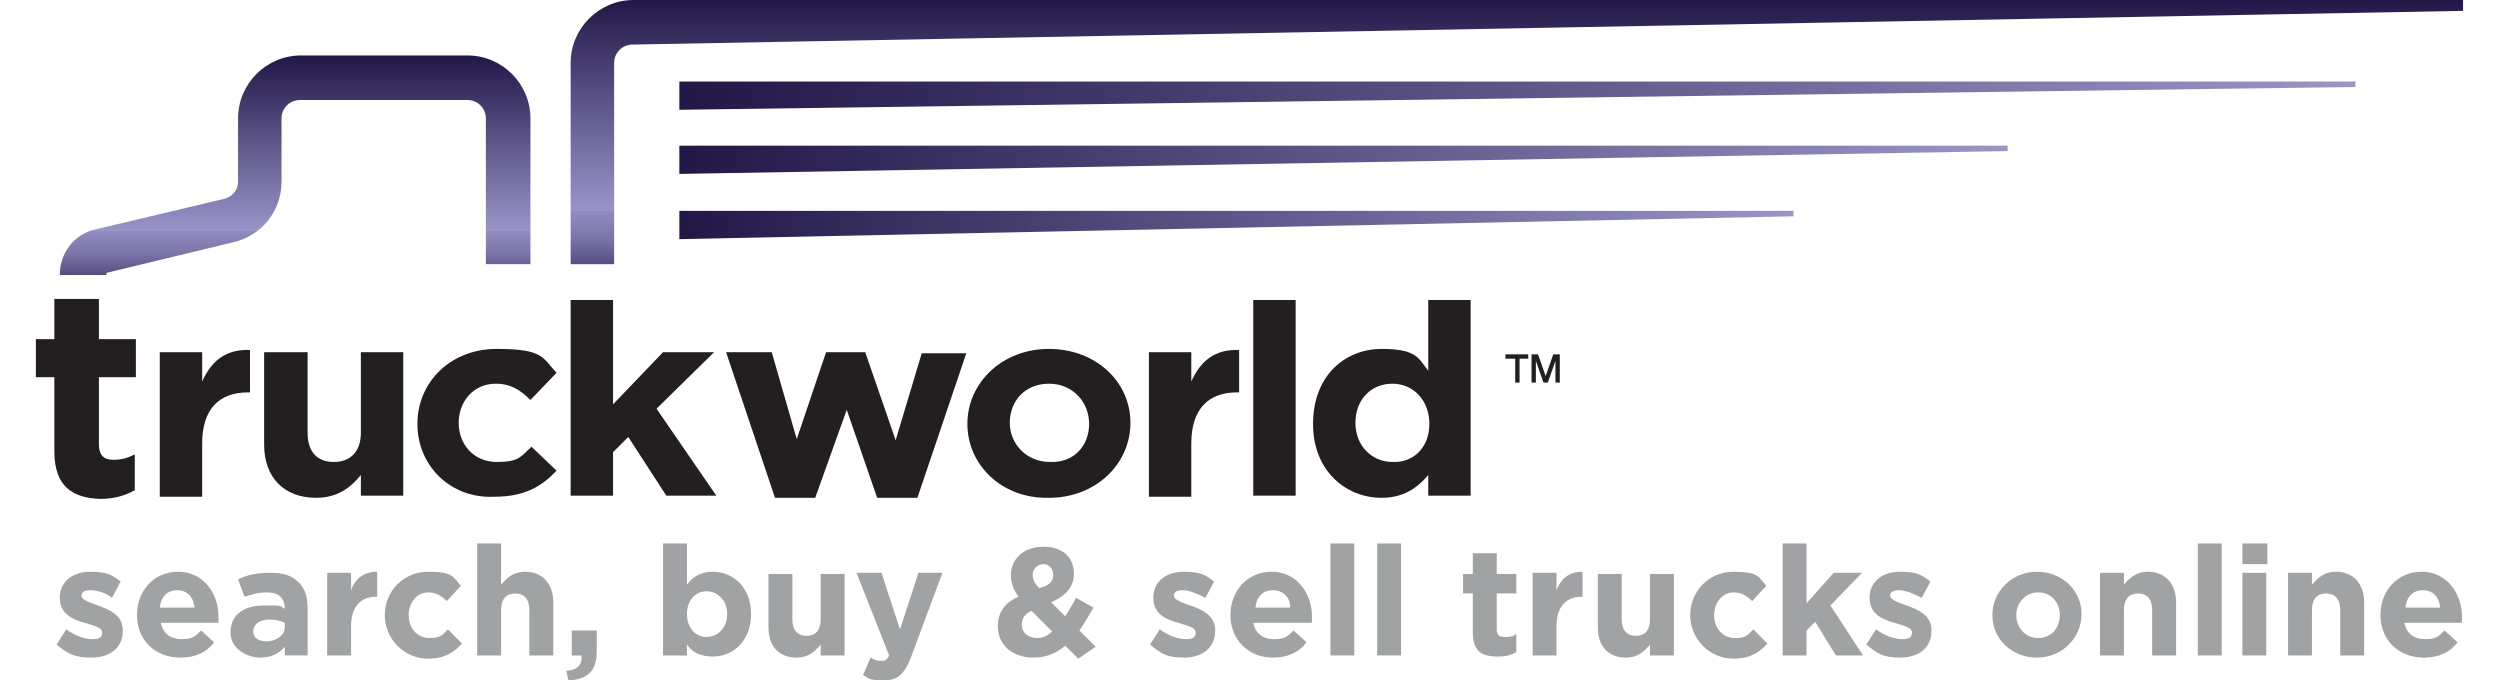
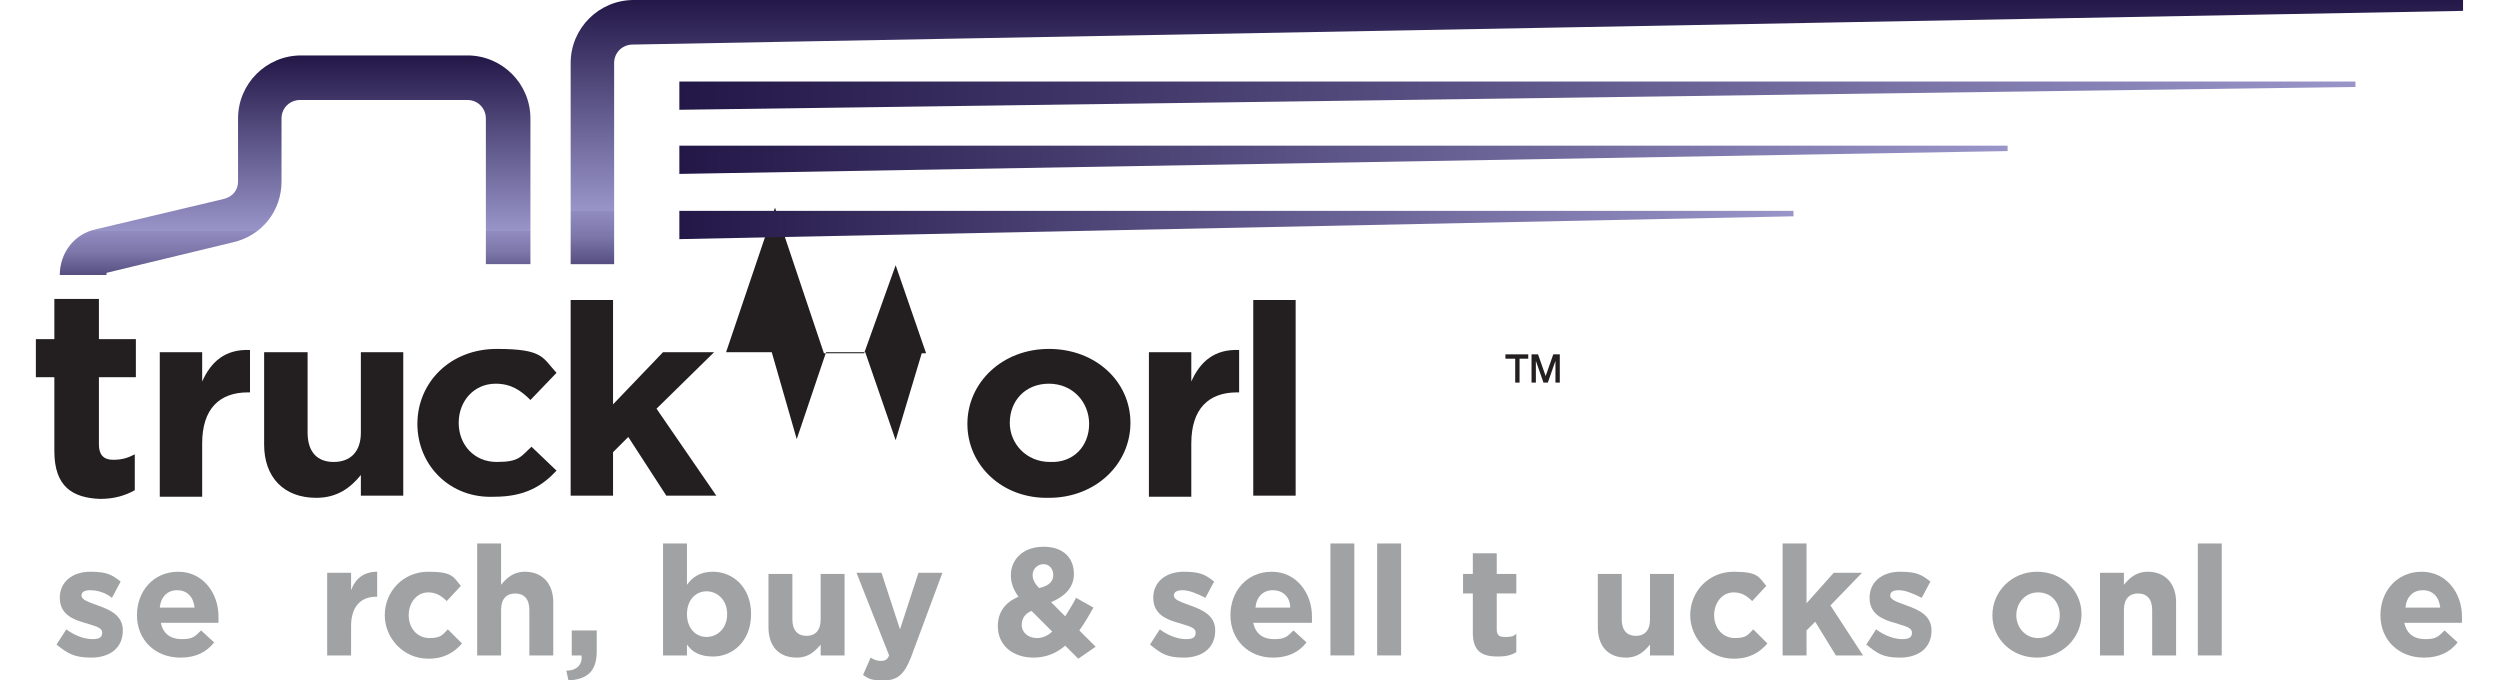
<svg xmlns="http://www.w3.org/2000/svg" id="Layer_1" version="1.1" viewBox="0 0 230 62.6">
  <defs>
    <style>
      .st0 {
        fill: url(#linear-gradient2);
      }

      .st1 {
        fill: url(#linear-gradient1);
      }

      .st2 {
        fill: #231f20;
      }

      .st3 {
        fill: url(#linear-gradient4);
      }

      .st4 {
        fill: #a0a2a3;
      }

      .st5 {
        fill: url(#linear-gradient3);
      }

      .st6 {
        fill: url(#linear-gradient);
      }
    </style>
    <linearGradient id="linear-gradient" x1="139.6" y1="539.6" x2="139.6" y2="515.2" gradientTransform="translate(0 -515.3)" gradientUnits="userSpaceOnUse">
      <stop offset="0" stop-color="#221747" />
      <stop offset="0" stop-color="#241949" />
      <stop offset="0" stop-color="#564e80" />
      <stop offset=".1" stop-color="#7b75a8" />
      <stop offset=".2" stop-color="#918cc0" />
      <stop offset=".2" stop-color="#9995c9" />
      <stop offset="1" stop-color="#221747" />
    </linearGradient>
    <linearGradient id="linear-gradient1" x1="27.2" y1="540.6" x2="27.2" y2="520.4" gradientTransform="translate(0 -515.3)" gradientUnits="userSpaceOnUse">
      <stop offset="0" stop-color="#221747" />
      <stop offset="0" stop-color="#241949" />
      <stop offset="0" stop-color="#564e80" />
      <stop offset=".1" stop-color="#7b75a8" />
      <stop offset=".2" stop-color="#918cc0" />
      <stop offset=".2" stop-color="#9995c9" />
      <stop offset="1" stop-color="#221747" />
    </linearGradient>
    <linearGradient id="linear-gradient2" x1="62.5" y1="524.1" x2="216.7" y2="524.1" gradientTransform="translate(0 -515.3)" gradientUnits="userSpaceOnUse">
      <stop offset="0" stop-color="#221747" />
      <stop offset="1" stop-color="#9995c9" />
    </linearGradient>
    <linearGradient id="linear-gradient3" x1="62.5" y1="530" x2="184.7" y2="530" gradientTransform="translate(0 -515.3)" gradientUnits="userSpaceOnUse">
      <stop offset="0" stop-color="#221747" />
      <stop offset="1" stop-color="#9995c9" />
    </linearGradient>
    <linearGradient id="linear-gradient4" x1="62.5" y1="536" x2="165" y2="536" gradientTransform="translate(0 -515.3)" gradientUnits="userSpaceOnUse">
      <stop offset="0" stop-color="#221747" />
      <stop offset="1" stop-color="#9995c9" />
    </linearGradient>
  </defs>
  <g>
    <g>
      <path class="st2" d="M5,41.5v-6.8h-1.7v-3.5h1.7v-3.7h4.1v3.7h3.4v3.5h-3.4v6.2c0,.9.4,1.4,1.3,1.4s1.4-.2,2-.5v3.3c-.9.5-1.9.8-3.2.8-2.5-.1-4.2-1.1-4.2-4.4Z" />
      <path class="st2" d="M14.7,32.4h3.9v2.7c.8-1.8,2.1-3,4.4-2.9v3.9h-.2c-2.6,0-4.2,1.5-4.2,4.7v4.9h-3.9s0-13.3,0-13.3Z" />
      <path class="st2" d="M24.3,40.9v-8.5h4v7.4c0,1.8.9,2.7,2.4,2.7s2.5-.9,2.5-2.7v-7.4h3.9v13.2h-3.9v-1.9c-.9,1.1-2.1,2.1-4.1,2.1-3,0-4.8-1.9-4.8-4.9Z" />
      <path class="st2" d="M38.4,39h0c0-3.8,3-6.9,7.3-6.9s4.2.8,5.5,2.2l-2.4,2.5c-.9-.9-1.8-1.5-3.2-1.5-2,0-3.4,1.6-3.4,3.6h0c0,2,1.4,3.6,3.5,3.6s2.2-.5,3.2-1.4l2.3,2.2c-1.3,1.4-2.9,2.4-5.7,2.4-4.1.2-7.1-2.9-7.1-6.7Z" />
      <path class="st2" d="M52.5,27.6h3.9v9.6l4.6-4.8h4.7l-5.3,5.2,5.5,8h-4.6l-3.5-5.4-1.4,1.4v4h-3.9s0-18,0-18Z" />
-       <path class="st2" d="M66.8,32.4h4.2l2.3,8,2.7-8h3.6l2.8,8.1,2.4-8h4.1l-4.5,13.3h-3.7l-2.8-8.1-2.9,8.1h-3.7l-4.5-13.4Z" />
+       <path class="st2" d="M66.8,32.4h4.2l2.3,8,2.7-8h3.6l2.8,8.1,2.4-8h4.1h-3.7l-2.8-8.1-2.9,8.1h-3.7l-4.5-13.4Z" />
      <path class="st2" d="M89,39h0c0-3.8,3.2-6.9,7.5-6.9s7.5,3,7.5,6.8h0c0,3.8-3.2,6.9-7.5,6.9-4.3.1-7.5-3-7.5-6.8ZM100.2,39h0c0-2-1.5-3.7-3.7-3.7s-3.6,1.6-3.6,3.6h0c0,1.9,1.5,3.6,3.7,3.6,2.2.1,3.6-1.5,3.6-3.5Z" />
      <path class="st2" d="M105.7,32.4h3.9v2.7c.8-1.8,2.1-3,4.4-2.9v3.9h-.2c-2.6,0-4.2,1.5-4.2,4.7v4.9h-3.9s0-13.3,0-13.3Z" />
      <path class="st2" d="M115.3,27.6h3.9v18h-3.9v-18Z" />
-       <path class="st2" d="M120.8,39h0c0-4.5,3-6.9,6.3-6.9s3.4.9,4.3,2v-6.5h3.9v18h-3.9v-1.9c-1,1.2-2.3,2.1-4.3,2.1-3.2,0-6.3-2.4-6.3-6.8ZM131.5,39h0c0-2.2-1.5-3.7-3.4-3.7s-3.4,1.4-3.4,3.6h0c0,2.2,1.6,3.6,3.4,3.6,1.9.1,3.4-1.3,3.4-3.5Z" />
    </g>
    <g>
      <path class="st4" d="M5.2,59.3l.9-1.4c.8.6,1.7.9,2.4.9s.9-.2.9-.6h0c0-.5-.7-.6-1.6-.9-1.1-.3-2.3-.8-2.3-2.3h0c0-1.5,1.2-2.4,2.8-2.4s2,.3,2.8.9l-.8,1.5c-.6-.5-1.4-.7-2-.7s-.8.2-.8.5h0c0,.4.7.6,1.5.9,1.1.4,2.3.9,2.3,2.3h0c0,1.7-1.3,2.5-2.9,2.5s-2.2-.4-3.2-1.2Z" />
      <path class="st4" d="M12.6,56.6h0c0-2.2,1.5-4,3.8-4s3.7,2,3.7,4.1v.6h-5.3c.2,1,.9,1.5,1.9,1.5s1.2-.2,1.8-.8l1.2,1.1c-.7.9-1.7,1.4-3.1,1.4-2.3,0-4-1.6-4-3.9ZM17.9,55.9c-.1-1-.7-1.6-1.6-1.6s-1.5.6-1.6,1.6h3.2Z" />
-       <path class="st4" d="M21.2,58.2h0c0-1.7,1.3-2.5,3.1-2.5s1.3,0,1.9.3h0c0-1-.6-1.5-1.6-1.5s-1.4.2-2.1.4l-.6-1.6c.8-.4,1.7-.6,3-.6s2,.3,2.6.9.8,1.4.8,2.4v4.3h-2.1v-.8c-.5.6-1.2,1-2.3,1s-2.7-.8-2.7-2.3ZM26.2,57.7v-.4c-.4-.2-.9-.3-1.4-.3-.9,0-1.5.4-1.5,1.1h0c0,.6.5.9,1.2.9,1,0,1.7-.6,1.7-1.3Z" />
      <path class="st4" d="M30.1,52.7h2.2v1.6c.4-1.1,1.2-1.7,2.4-1.7v2.3h-.1c-1.4,0-2.3.9-2.3,2.7v2.7h-2.2v-7.6Z" />
      <path class="st4" d="M35.4,56.6h0c0-2.2,1.7-4,4-4s2.3.5,3,1.3l-1.3,1.4c-.5-.5-1-.8-1.7-.8-1.1,0-1.8,1-1.8,2.1h0c0,1.2.8,2.1,1.9,2.1s1.2-.3,1.7-.8l1.3,1.3c-.7.8-1.6,1.4-3.1,1.4-2.3,0-4-1.9-4-4Z" />
      <path class="st4" d="M43.9,50h2.2v3.8c.5-.6,1.1-1.2,2.2-1.2,1.6,0,2.6,1.1,2.6,2.8v4.9h-2.2v-4.2c0-1-.5-1.5-1.3-1.5s-1.3.5-1.3,1.5v4.2h-2.2v-10.3Z" />
      <path class="st4" d="M52.1,61.7c1,0,1.5-.6,1.4-1.4h-.9v-2.3h2.3v1.9c0,1.9-.9,2.6-2.6,2.7l-.2-.9Z" />
      <path class="st4" d="M63.2,59.3v1h-2.2v-10.3h2.2v3.8c.5-.7,1.2-1.2,2.4-1.2,1.8,0,3.5,1.4,3.5,3.9h0c0,2.5-1.7,3.9-3.5,3.9-1.2,0-1.9-.4-2.4-1.1ZM66.9,56.5h0c0-1.3-.9-2.1-1.9-2.1s-1.8.8-1.8,2.1h0c0,1.3.8,2.1,1.8,2.1s1.9-.8,1.9-2.1Z" />
      <path class="st4" d="M70.7,57.7v-4.9h2.2v4.2c0,1,.5,1.5,1.3,1.5s1.3-.5,1.3-1.5v-4.2h2.2v7.5h-2.2v-1c-.5.6-1.1,1.2-2.2,1.2-1.7,0-2.6-1.1-2.6-2.8Z" />
      <path class="st4" d="M84.5,52.7h2.2l-2.9,7.8c-.6,1.5-1.2,2.1-2.5,2.1s-1.4-.2-1.9-.5l.7-1.6c.3.2.6.3.9.3s.6,0,.8-.5l-3-7.6h2.3l1.7,5.2,1.7-5.2Z" />
      <path class="st4" d="M98,59.4c-.8.7-1.8,1.1-2.9,1.1-1.9,0-3.3-1.1-3.3-2.9h0c0-1.3.7-2.2,1.9-2.7-.5-.7-.7-1.3-.7-2h0c0-1.4,1.1-2.6,3-2.6s2.8,1.1,2.8,2.5h0c0,1.3-.9,2.1-2.1,2.6l1.3,1.3c.3-.5.7-1.1,1-1.7l1.6.9c-.4.7-.8,1.4-1.3,2.1l1.5,1.5-1.6,1.1-1.2-1.2ZM96.8,58.1l-1.9-1.9c-.7.3-.9.8-.9,1.3h0c0,.7.6,1.2,1.4,1.2.5,0,1-.2,1.4-.6ZM96.9,52.9h0c0-.6-.4-1-.9-1s-1,.4-1,1h0c0,.4.2.8.6,1.2.9-.2,1.3-.6,1.3-1.2Z" />
      <path class="st4" d="M105.8,59.3l.9-1.4c.8.6,1.7.9,2.4.9s.9-.2.9-.6h0c0-.5-.7-.6-1.6-.9-1.1-.3-2.3-.8-2.3-2.3h0c0-1.5,1.2-2.4,2.8-2.4s2,.3,2.8.9l-.8,1.5c-.8-.4-1.5-.7-2.1-.7s-.8.2-.8.5h0c0,.4.7.6,1.5.9,1.1.4,2.3.9,2.3,2.3h0c0,1.7-1.3,2.5-2.9,2.5s-2.1-.4-3.1-1.2Z" />
      <path class="st4" d="M113.2,56.6h0c0-2.2,1.5-4,3.8-4s3.7,2,3.7,4.1v.6h-5.4c.2,1,.9,1.5,1.9,1.5s1.2-.2,1.8-.8l1.2,1.1c-.7.9-1.7,1.4-3.1,1.4-2.2,0-3.9-1.6-3.9-3.9ZM118.7,55.9c0-1-.7-1.6-1.6-1.6s-1.5.6-1.6,1.6h3.2Z" />
      <path class="st4" d="M122.4,50h2.2v10.3h-2.2v-10.3Z" />
      <path class="st4" d="M126.7,50h2.2v10.3h-2.2v-10.3Z" />
      <path class="st4" d="M135.5,58.2v-3.6h-.9v-1.8h.9v-1.9h2.2v1.9h1.8v1.8h-1.8v3.3c0,.5.2.7.7.7s.8,0,1.1-.3v1.7c-.5.3-1,.4-1.7.4-1.5,0-2.3-.5-2.3-2.2Z" />
-       <path class="st4" d="M141,52.7h2.2v1.6c.4-1.1,1.2-1.7,2.4-1.7v2.3h-.1c-1.4,0-2.3.9-2.3,2.7v2.7h-2.2v-7.6h0Z" />
      <path class="st4" d="M147,57.7v-4.9h2.2v4.2c0,1,.5,1.5,1.3,1.5s1.3-.5,1.3-1.5v-4.2h2.2v7.5h-2.2v-1c-.5.6-1.1,1.2-2.2,1.2-1.7,0-2.6-1.1-2.6-2.8Z" />
      <path class="st4" d="M155.5,56.6h0c0-2.2,1.7-4,4-4s2.3.5,3,1.3l-1.3,1.4c-.5-.5-1-.8-1.7-.8-1.1,0-1.8,1-1.8,2.1h0c0,1.2.8,2.1,1.9,2.1s1.2-.3,1.7-.8l1.3,1.3c-.7.8-1.6,1.4-3.1,1.4-2.3,0-4-1.9-4-4Z" />
      <path class="st4" d="M164,50h2.2v5.5l2.5-2.8h2.6l-2.9,3,3,4.6h-2.5l-1.9-3.1-.8.8v2.3h-2.2v-10.3h0Z" />
      <path class="st4" d="M171.7,59.3l.9-1.4c.8.6,1.7.9,2.4.9s.9-.2.9-.6h0c0-.5-.7-.6-1.6-.9-1.1-.3-2.3-.8-2.3-2.3h0c0-1.5,1.2-2.4,2.8-2.4s2,.3,2.8.9l-.8,1.5c-.8-.4-1.5-.7-2.1-.7s-.8.2-.8.5h0c0,.4.7.6,1.5.9,1.1.4,2.3.9,2.3,2.3h0c0,1.7-1.3,2.5-2.9,2.5s-2.1-.4-3.1-1.2Z" />
      <path class="st4" d="M183.3,56.6h0c0-2.2,1.8-4,4.1-4s4.1,1.7,4.1,3.9h0c0,2.2-1.8,4-4.1,4s-4.1-1.7-4.1-3.9ZM189.5,56.6h0c0-1.2-.8-2.1-2-2.1s-2,1-2,2.1h0c0,1.1.8,2.1,2,2.1,1.3,0,2-1,2-2.1Z" />
      <path class="st4" d="M193.2,52.7h2.2v1.1c.5-.6,1.1-1.2,2.2-1.2,1.6,0,2.6,1.1,2.6,2.8v4.9h-2.2v-4.2c0-1-.5-1.5-1.3-1.5s-1.3.5-1.3,1.5v4.2h-2.2v-7.6Z" />
      <path class="st4" d="M202.2,50h2.2v10.3h-2.2v-10.3Z" />
-       <path class="st4" d="M206.3,50h2.3v1.9h-2.3v-1.9ZM206.3,52.7h2.2v7.6h-2.2v-7.6Z" />
-       <path class="st4" d="M210.5,52.7h2.2v1.1c.5-.6,1.1-1.2,2.2-1.2,1.6,0,2.6,1.1,2.6,2.8v4.9h-2.2v-4.2c0-1-.5-1.5-1.3-1.5s-1.3.5-1.3,1.5v4.2h-2.2v-7.6Z" />
      <path class="st4" d="M219,56.6h0c0-2.2,1.5-4,3.8-4s3.7,2,3.7,4.1v.6h-5.3c.2,1,.9,1.5,1.9,1.5s1.2-.2,1.8-.8l1.2,1.1c-.7.9-1.7,1.4-3.1,1.4-2.3,0-4-1.6-4-3.9ZM224.5,55.9c-.1-1-.7-1.6-1.6-1.6s-1.5.6-1.6,1.6h3.2Z" />
    </g>
  </g>
  <g>
    <path class="st6" d="M56.6,24.3h-4.1V5.8C52.5,2.6,55.1,0,58.3,0h168.3V1L58.2,4.1c-.9,0-1.7.7-1.7,1.7v18.5h0Z" />
    <path class="st1" d="M5.5,25.3c0-2.1,1.4-3.8,3.3-4.2l11.8-2.8c.8-.2,1.3-.8,1.3-1.6v-5.8c0-3.2,2.6-5.8,5.8-5.8h15.3c3.2,0,5.8,2.6,5.8,5.8v13.4h-4.1v-13.4c0-.9-.7-1.7-1.7-1.7h-15.4c-.9,0-1.7.7-1.7,1.7v5.8c0,2.7-1.8,5-4.5,5.6l-11.6,2.8c0,0,0,.1,0,.2,0,0-4.2,0-4.2,0Z" />
  </g>
  <g>
    <polygon class="st0" points="216.7 8 62.5 10.1 62.5 7.5 216.7 7.5 216.7 8" />
    <polygon class="st5" points="184.7 13.9 62.5 16 62.5 13.4 184.7 13.4 184.7 13.9" />
    <polygon class="st3" points="165 19.9 62.5 22 62.5 19.4 165 19.4 165 19.9" />
  </g>
  <g>
    <path class="st2" d="M138.5,32.6h2.1v.4h-.8v2.2h-.4v-2.2h-.9v-.4Z" />
    <path class="st2" d="M140.9,32.6h.6l.7,2h0l.7-2h.6v2.6h-.4v-2h0l-.7,2h-.4l-.7-2h0v2h-.4v-2.6h0Z" />
  </g>
</svg>